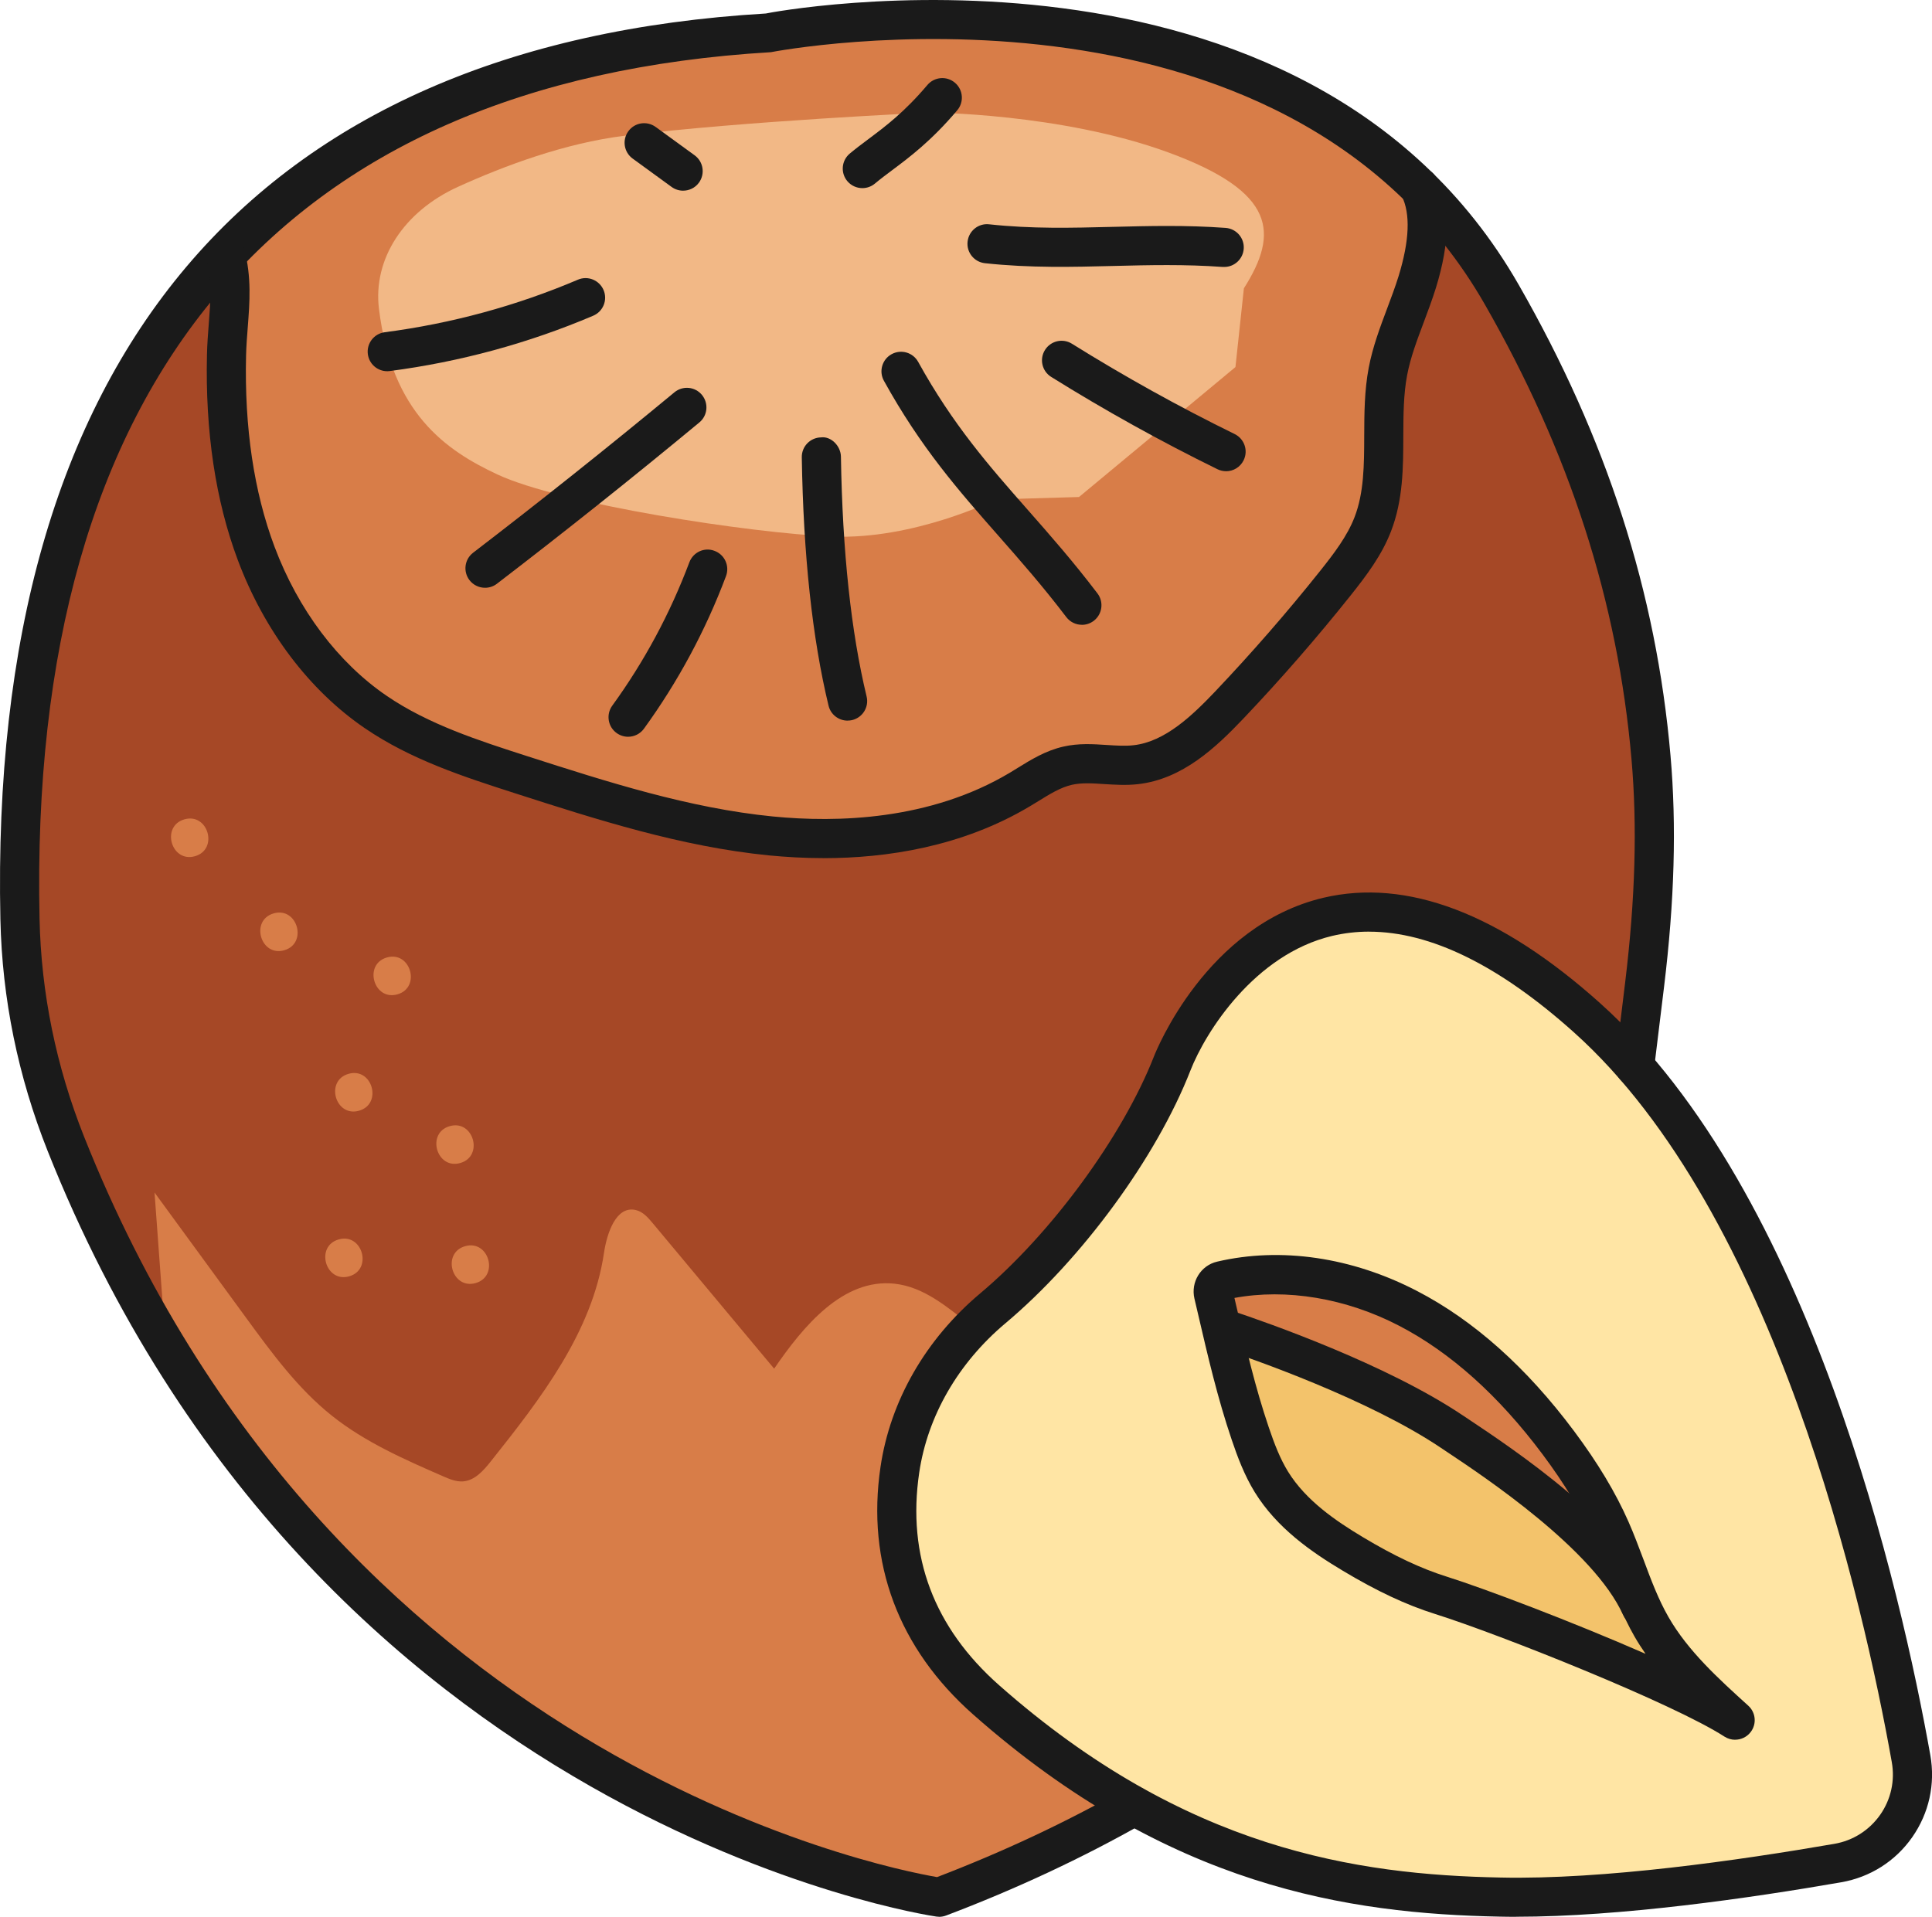
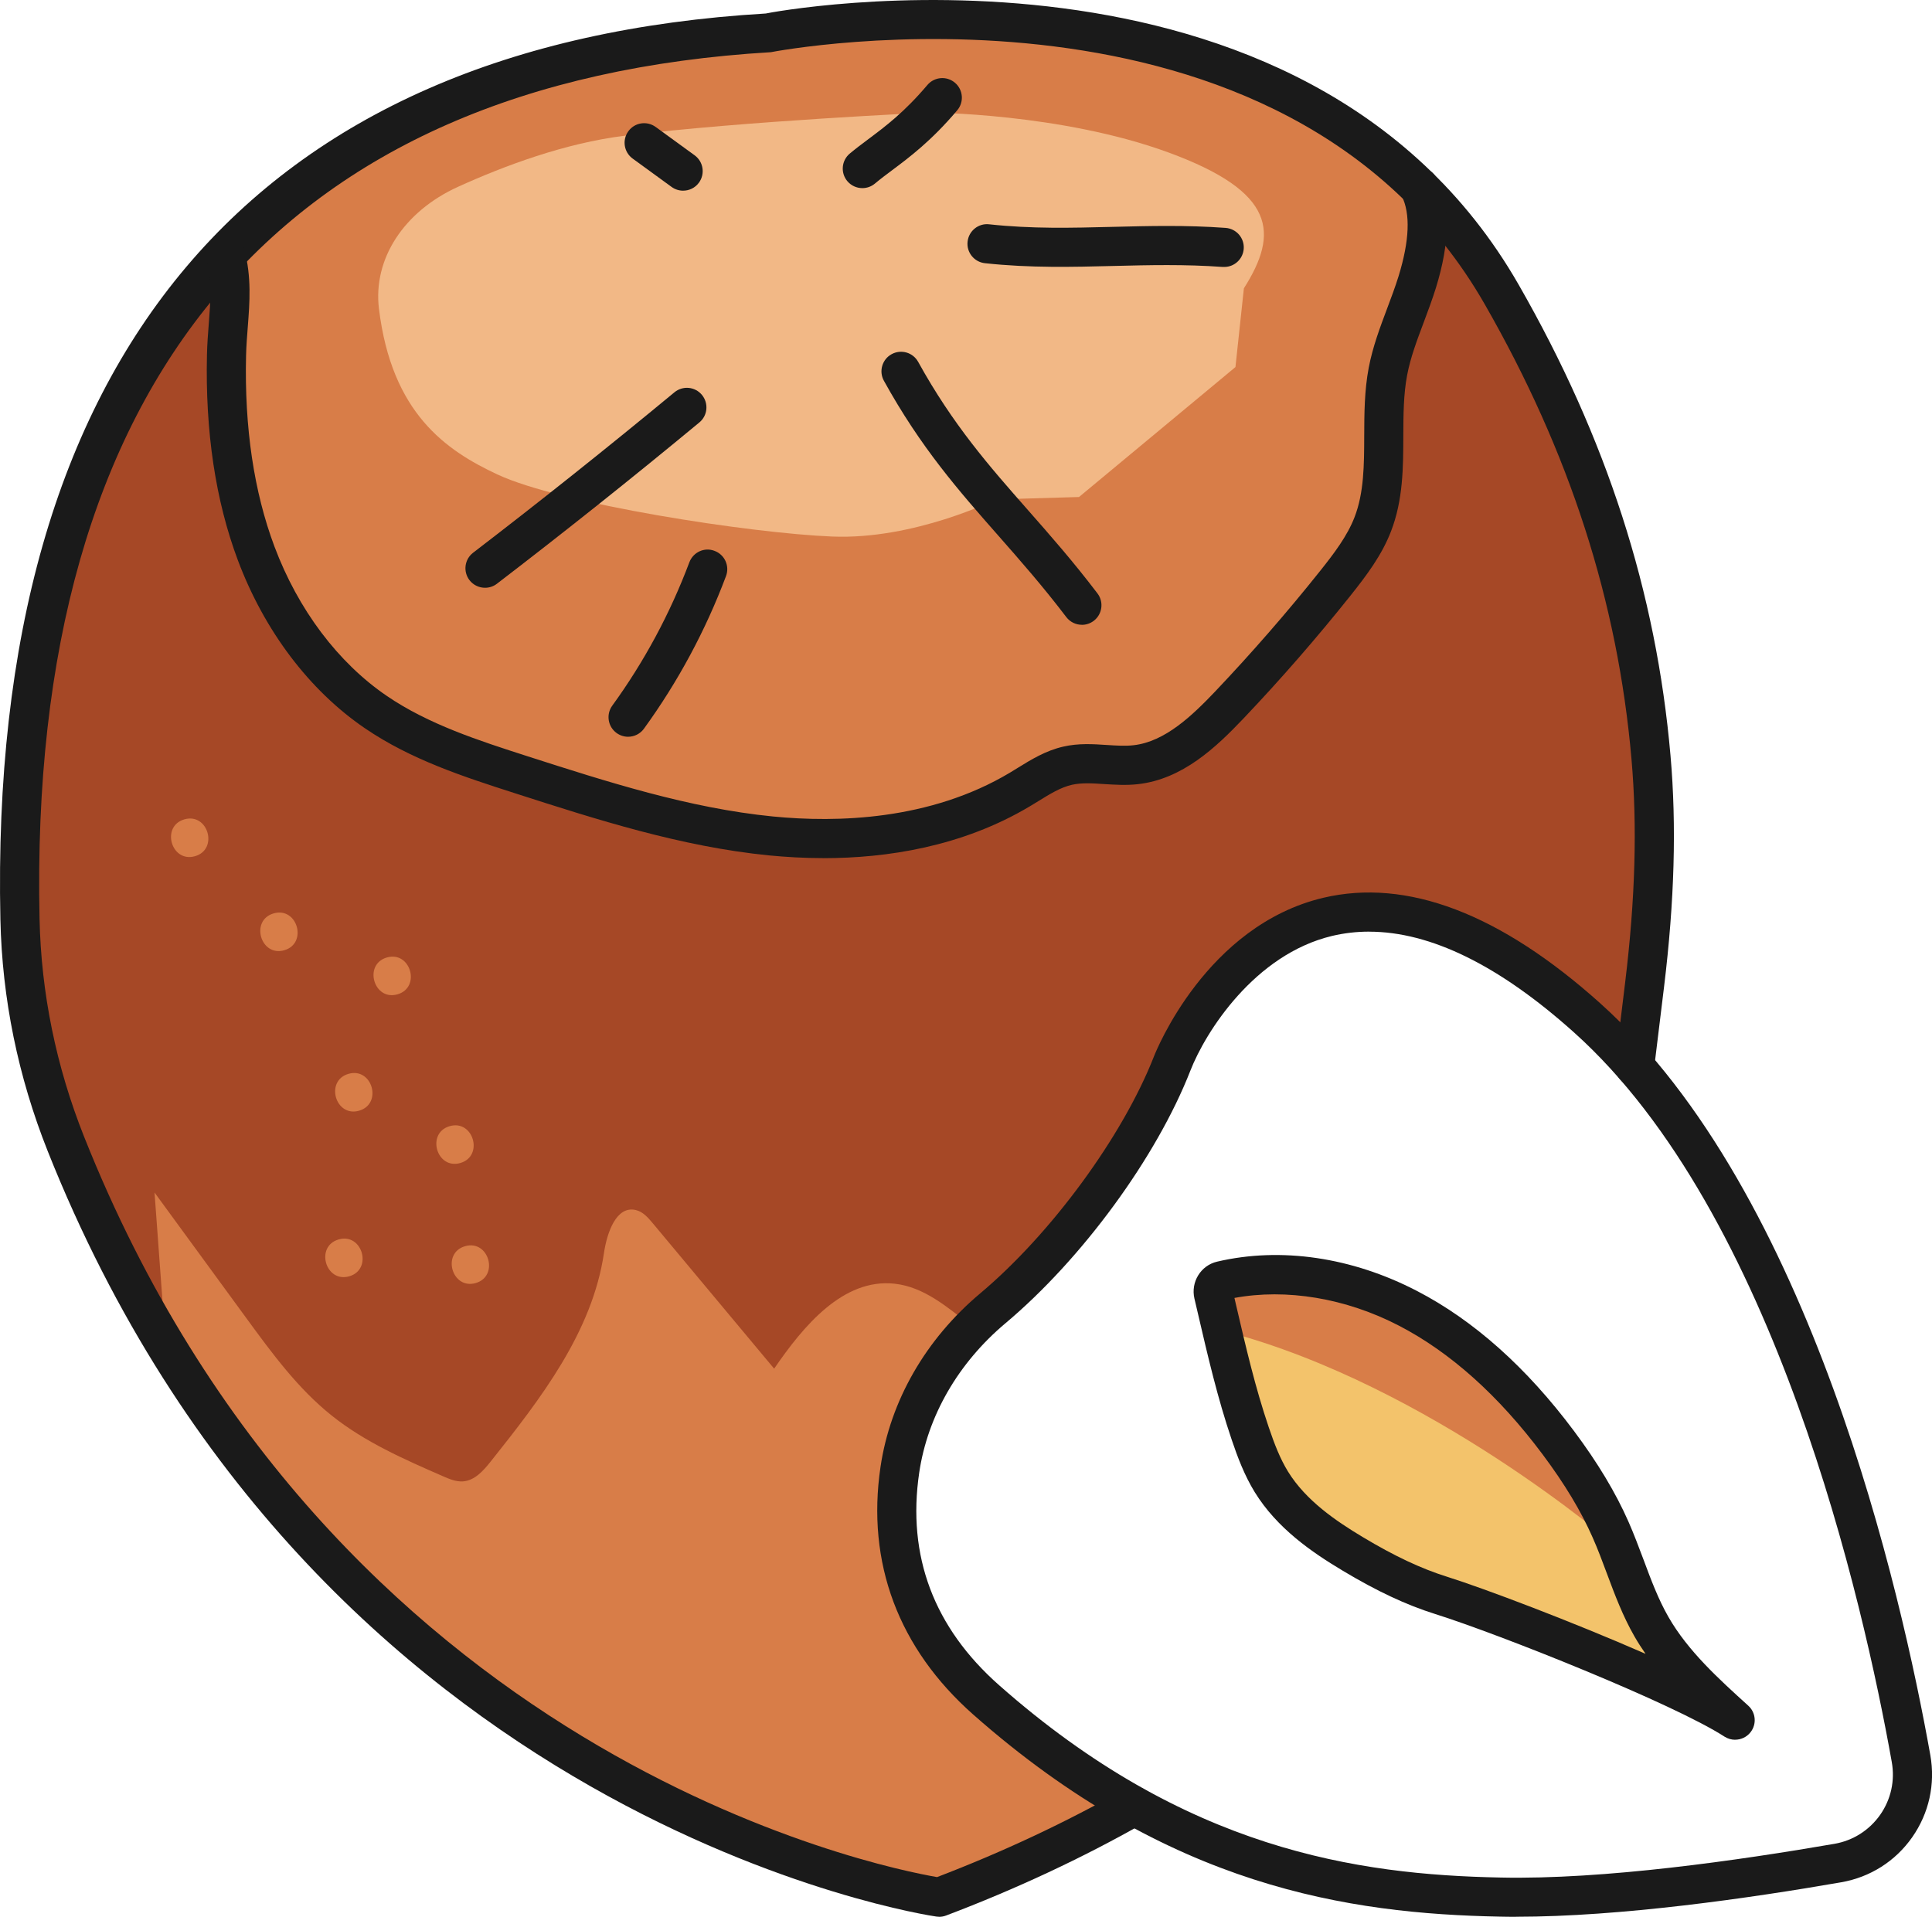
<svg xmlns="http://www.w3.org/2000/svg" id="uuid-a087041a-bbba-4085-9cea-f602a440ec24" width="48.373" height="48" viewBox="0 0 48.373 48">
  <g id="uuid-94f51c01-26bc-455c-b0d1-232046ede10e">
    <g>
-       <path d="M27.485,29.862s2.632-7.048,6.592-7.018,7.2,4.111,9.36,7.62c2.16,3.509,4.751,13.141,4.38,14.58-.371,1.439-2.04,1.61-2.04,1.61,0,0-6.977,1.297-11.88,.366-4.903-.931-9.112-3.849-10.616-5.973-1.504-2.124-.416-5.4,0-6.312,.416-.912,4.204-4.874,4.204-4.874Z" style="fill:#ffe5a4;" />
      <path d="M41.91,41.864s-1.533-3.12-2.133-4.68c-.6-1.56-3.48-4.766-6-5.113-2.52-.347-3.182,0-3.182,0,0,0,.122,4.633,1.922,5.833l1.8,1.2,7.593,2.76Z" style="fill:#d87d48;" />
      <path d="M40.413,38.683s-4.609-3.992-9.715-5.339c0,0,.08,3.84,3.26,5.52,3.18,1.68,8.22,3.66,8.22,3.66l-1.764-3.841Z" style="fill:#f3c36b;" />
      <path d="M35.888,5.144s8.09,8.553,4.579,21.286c0,0-3.414-4.231-6.391-3.586s-4.56,3.586-4.56,3.586l-2.46,4.154-3.36,3.24s-2.182,3.486-.754,6.3c1.427,2.814,5.434,5.22,5.434,5.22l-4.92,2.16s-8.458-2.317-12.78-6.088c-4.322-3.771-8.16-9.452-9-12.572-.84-3.12-1.26-6.24-1.26-6.24l.54-6.958s1.752-6.691,4.68-9.496c0,0-.06,5.295,.72,7.095,.78,1.8,1.324,6.39,13.718,7.92,0,0,3.835-.42,4.748-.96s1.873-1.08,1.873-1.08l1.941,.12s4.019-2.925,5.259-5.482c1.24-2.557,.84-4.467,.84-4.467l1.151-4.151Z" style="fill:#a64826;" />
      <path d="M4.159,33.814l-.29-3.951,2.305,3.154c.638,.873,1.287,1.758,2.132,2.432,.83,.663,1.816,1.096,2.79,1.521,.158,.069,.324,.139,.496,.127,.295-.021,.514-.271,.698-.503,1.247-1.567,2.539-3.235,2.832-5.216,.074-.502,.306-1.194,.799-1.076,.177,.042,.306,.19,.422,.329l3.04,3.643c.732-1.069,1.726-2.267,3.014-2.128,.745,.081,1.334,.596,1.936,1.065,0,0-1.098,.979-1.684,3.218s.436,5.015,1.684,5.93,4.044,2.985,4.044,2.985l-4.92,2.16s-7.772-1.625-13.156-6.423c-5.384-4.797-6.141-7.268-6.141-7.268Z" style="fill:#d87d48;" />
      <path d="M35.318,4.247s.676,2.1-.508,4.784l-.284,3.812-5.265,6.297-2.8,.118s-2.744,1.96-5.507,1.798-9.153-1.582-11.268-3.009-4.365-3.781-4.05-11.897c0,0,4.275-3.795,8.325-4.515S24.222,.509,24.222,.509c0,0,4.435,.022,8.054,1.935,3.62,1.913,3.041,1.802,3.041,1.802Z" style="fill:#d87d48;" />
      <path d="M31.144,7.222l-.211,1.97-3.917,3.254-2.083,.061s-2.041,1.013-4.097,.929c-2.056-.083-6.809-.818-8.383-1.555-1.289-.604-2.645-1.53-2.965-4.15-.152-1.243,.619-2.435,1.982-3.054,1.164-.529,2.683-1.094,4.163-1.277,3.013-.372,7.633-.581,7.633-.581,0,0,3.299,.011,5.992,1,2.693,.989,2.765,2.017,1.885,3.403Z" style="fill:#f2b886;" />
      <g>
        <g>
          <path d="M23.513,48c-.022,0-.044-.002-.066-.005-.155-.021-15.543-2.3-22.253-19.17C.451,26.957,.053,25.007,.01,23.028-.294,8.943,6.332,1.096,19.175,.338c.065-.019,13.47-2.597,18.85,6.793,2.201,3.84,3.444,7.696,3.801,11.792,.153,1.747,.1,3.641-.162,5.792l-.25,2.048c-.033,.269-.273,.464-.545,.427-.268-.033-.46-.277-.427-.545l.249-2.048c.253-2.082,.305-3.91,.158-5.588-.345-3.951-1.547-7.678-3.675-11.391C32.147-1.156,19.428,1.282,19.3,1.307,7.007,2.038,.699,9.539,.99,23.007c.04,1.861,.415,3.697,1.115,5.457,6.183,15.546,19.934,18.298,21.357,18.542,1.656-.634,3.235-1.376,4.695-2.204,.234-.136,.534-.051,.668,.184,.133,.235,.051,.535-.185,.668-1.539,.874-3.205,1.653-4.953,2.315-.056,.021-.114,.032-.174,.032Z" style="fill:#1a1a1a;" />
          <path d="M20.62,21.489c-.489,0-.949-.028-1.364-.068-2.201-.218-4.313-.897-6.354-1.554-1.281-.412-2.606-.839-3.767-1.631-1.388-.946-2.517-2.44-3.179-4.206-.559-1.489-.819-3.223-.774-5.152,.006-.264,.026-.518,.045-.767,.045-.581,.084-1.082-.056-1.612-.069-.262,.087-.53,.348-.599,.26-.067,.53,.087,.599,.348,.183,.691,.133,1.325,.086,1.939-.018,.233-.037,.469-.043,.715-.043,1.804,.197,3.413,.711,4.785,.592,1.579,1.591,2.907,2.814,3.741,1.044,.712,2.3,1.117,3.515,1.508,1.992,.64,4.053,1.303,6.15,1.51,1.603,.158,3.936,.098,5.934-1.096l.194-.119c.33-.204,.703-.435,1.143-.534,.38-.088,.742-.064,1.092-.041,.238,.015,.462,.03,.668,.006,.789-.088,1.47-.744,2.048-1.351,.913-.963,1.797-1.977,2.624-3.015,.349-.438,.678-.871,.861-1.345,.237-.614,.24-1.304,.242-2.034,.002-.559,.004-1.136,.113-1.709,.1-.525,.285-1.015,.463-1.489,.1-.266,.2-.532,.284-.802,.274-.89,.301-1.567,.079-2.011-.121-.242-.023-.536,.219-.657,.242-.12,.536-.023,.657,.219,.343,.687,.337,1.582-.019,2.738-.09,.29-.197,.574-.303,.858-.171,.455-.334,.885-.418,1.328-.092,.484-.094,.991-.096,1.528-.002,.788-.005,1.601-.308,2.385-.233,.603-.61,1.101-1.008,1.602-.845,1.06-1.747,2.097-2.68,3.079-.697,.734-1.533,1.526-2.649,1.651-.294,.033-.571,.014-.841-.002-.294-.02-.571-.037-.812,.018-.281,.063-.555,.233-.845,.412l-.207,.126c-1.7,1.015-3.591,1.299-5.17,1.299Z" style="fill:#1a1a1a;" />
-           <path d="M21.221,18.046c-.221,0-.422-.15-.476-.375-.406-1.68-.631-3.773-.67-6.22-.004-.271,.211-.493,.482-.498,.248-.032,.493,.211,.498,.482,.038,2.375,.254,4.395,.643,6.006,.064,.263-.098,.527-.361,.591-.039,.009-.077,.013-.115,.013Z" style="fill:#1a1a1a;" />
          <path d="M27.088,15.646c-.148,0-.294-.067-.39-.193-.588-.773-1.154-1.416-1.701-2.038-.999-1.135-1.943-2.208-2.866-3.88-.131-.236-.045-.535,.192-.665,.238-.131,.535-.045,.666,.192,.872,1.579,1.781,2.612,2.744,3.706,.558,.634,1.136,1.291,1.745,2.092,.164,.215,.122,.522-.093,.687-.089,.067-.193,.1-.296,.1Z" style="fill:#1a1a1a;" />
          <path d="M30.651,6.685h-.036c-.946-.069-1.852-.047-2.726-.025-1.03,.026-2.094,.054-3.229-.069-.269-.029-.464-.271-.434-.54,.029-.269,.272-.465,.54-.434,1.07,.116,2.055,.09,3.098,.064,.898-.022,1.827-.047,2.823,.026,.27,.02,.473,.255,.453,.524-.019,.257-.233,.454-.488,.454Z" style="fill:#1a1a1a;" />
          <path d="M12.144,14.719c-.147,0-.293-.066-.389-.191-.165-.215-.124-.522,.091-.687,1.698-1.302,3.393-2.654,5.039-4.016,.208-.173,.517-.145,.69,.064,.172,.209,.144,.518-.065,.69-1.655,1.371-3.36,2.73-5.068,4.039-.089,.069-.194,.101-.298,.101Z" style="fill:#1a1a1a;" />
-           <path d="M9.695,9.296c-.243,0-.453-.18-.485-.427-.035-.268,.154-.514,.422-.549,1.671-.218,3.299-.661,4.837-1.316,.249-.107,.536,.01,.643,.259,.106,.249-.01,.537-.259,.643-1.621,.69-3.335,1.156-5.095,1.386-.021,.003-.043,.005-.064,.005Z" style="fill:#1a1a1a;" />
          <path d="M17.103,4.775c-.1,0-.201-.031-.288-.094l-.975-.71c-.219-.159-.267-.466-.108-.684,.158-.22,.465-.267,.684-.108l.976,.71c.219,.159,.267,.466,.108,.685-.096,.132-.245,.201-.397,.201Z" style="fill:#1a1a1a;" />
          <path d="M21.591,4.711c-.14,0-.279-.06-.376-.175-.174-.208-.146-.516,.061-.69,.15-.125,.307-.243,.473-.367,.418-.313,.892-.667,1.47-1.35,.175-.206,.483-.233,.691-.057,.206,.175,.232,.484,.057,.69-.649,.767-1.194,1.174-1.631,1.501-.151,.113-.294,.22-.43,.334-.092,.077-.203,.114-.314,.114Z" style="fill:#1a1a1a;" />
-           <path d="M30.697,11.8c-.072,0-.146-.016-.215-.05-1.415-.694-2.815-1.471-4.162-2.311-.23-.143-.3-.445-.156-.675,.143-.229,.445-.3,.675-.156,1.318,.822,2.689,1.583,4.075,2.262,.243,.12,.343,.412,.224,.656-.085,.174-.259,.275-.44,.275Z" style="fill:#1a1a1a;" />
          <path d="M15.726,18.45c-.1,0-.2-.031-.288-.094-.219-.159-.267-.465-.109-.684,.799-1.1,1.449-2.308,1.931-3.591,.096-.254,.378-.385,.631-.286,.254,.095,.382,.377,.287,.631-.513,1.366-1.205,2.651-2.055,3.822-.096,.132-.245,.202-.397,.202Z" style="fill:#1a1a1a;" />
        </g>
        <g>
          <path d="M37.959,48c-.138,0-.275,0-.409-.004-3.769-.074-8.282-.732-13.18-5.058-1.875-1.656-2.679-3.8-2.324-6.203,.244-1.656,1.131-3.2,2.498-4.348,1.78-1.496,3.568-3.937,4.35-5.936,.052-.133,1.308-3.271,4.235-3.968,2.093-.495,4.428,.39,6.937,2.641,5.271,4.727,7.536,14.741,8.265,18.827,.129,.724-.032,1.454-.453,2.056s-1.054,1.003-1.779,1.129h0c-2.301,.4-5.528,.863-8.138,.863Zm-3.68-24.67c-.316,0-.624,.036-.925,.107-1.946,.464-3.172,2.408-3.548,3.37-.848,2.171-2.71,4.715-4.632,6.33-1.183,.994-1.95,2.323-2.159,3.742-.308,2.087,.367,3.88,2.004,5.325,4.66,4.116,8.96,4.743,12.551,4.813,2.586,.056,5.979-.432,8.36-.844,.467-.081,.873-.34,1.145-.726,.271-.387,.374-.856,.291-1.322-.711-3.986-2.911-13.746-7.955-18.27-1.871-1.679-3.592-2.524-5.131-2.524Zm11.734,23.325h0Z" style="fill:#1a1a1a;" />
          <path d="M43.444,43.567c-.091,0-.184-.026-.266-.078-1.279-.828-5.643-2.567-7.245-3.071-.725-.228-1.461-.573-2.316-1.086-.775-.464-1.642-1.06-2.2-1.964-.259-.421-.431-.879-.578-1.314-.354-1.043-.601-2.107-.84-3.137l-.093-.397c-.097-.415,.158-.831,.568-.926h0c1.595-.373,3.373-.113,5.004,.734,1.421,.736,2.743,1.916,3.931,3.507,.596,.798,1.043,1.542,1.365,2.273,.137,.311,.256,.63,.376,.948,.19,.512,.371,.995,.624,1.436,.49,.855,1.257,1.549,1.999,2.222,.189,.171,.215,.459,.059,.661-.096,.125-.241,.191-.389,.191Zm-12.536-11.063l.044,.191c.245,1.053,.476,2.047,.814,3.045,.148,.437,.288,.794,.484,1.113,.447,.724,1.196,1.234,1.87,1.638,.788,.473,1.456,.788,2.106,.992,.947,.298,3.137,1.127,4.975,1.932-.098-.141-.191-.285-.277-.435-.294-.512-.497-1.056-.693-1.582-.112-.3-.224-.602-.354-.895-.292-.663-.702-1.345-1.254-2.083-1.099-1.471-2.309-2.556-3.597-3.223-1.331-.691-2.82-.935-4.119-.694Zm-.21,.044h0Zm-.112-.477h0Z" style="fill:#1a1a1a;" />
-           <path d="M41.085,40.731c-.188,0-.366-.108-.447-.29-.734-1.636-3.486-3.468-4.39-4.07l-.172-.115c-1.807-1.214-4.696-2.222-5.538-2.501-.257-.085-.396-.363-.311-.619,.086-.257,.364-.398,.62-.311,.872,.29,3.865,1.335,5.776,2.618l.168,.112c1.064,.709,3.892,2.591,4.741,4.486,.111,.247,0,.537-.246,.647-.065,.03-.133,.043-.2,.043Z" style="fill:#1a1a1a;" />
        </g>
      </g>
      <g>
        <path d="M4.882,21.441c.594-.171,.33-1.094-.265-.923s-.33,1.094,.265,.923h0Z" style="fill:#d87d48;" />
        <path d="M7.117,23.796c.594-.171,.33-1.094-.265-.923s-.33,1.094,.265,.923h0Z" style="fill:#d87d48;" />
        <path d="M9.952,24.9c.594-.171,.33-1.094-.265-.923s-.33,1.094,.265,.923h0Z" style="fill:#d87d48;" />
        <path d="M8.991,27.814c.594-.171,.33-1.094-.265-.923s-.33,1.094,.265,.923h0Z" style="fill:#d87d48;" />
        <path d="M8.744,31.961c.594-.171,.33-1.094-.265-.923s-.33,1.094,.265,.923h0Z" style="fill:#d87d48;" />
        <path d="M11.91,32.13c.594-.171,.33-1.094-.265-.923s-.33,1.094,.265,.923h0Z" style="fill:#d87d48;" />
        <path d="M11.525,29.124c.594-.171,.33-1.094-.265-.923s-.33,1.094,.265,.923h0Z" style="fill:#d87d48;" />
      </g>
    </g>
  </g>
</svg>